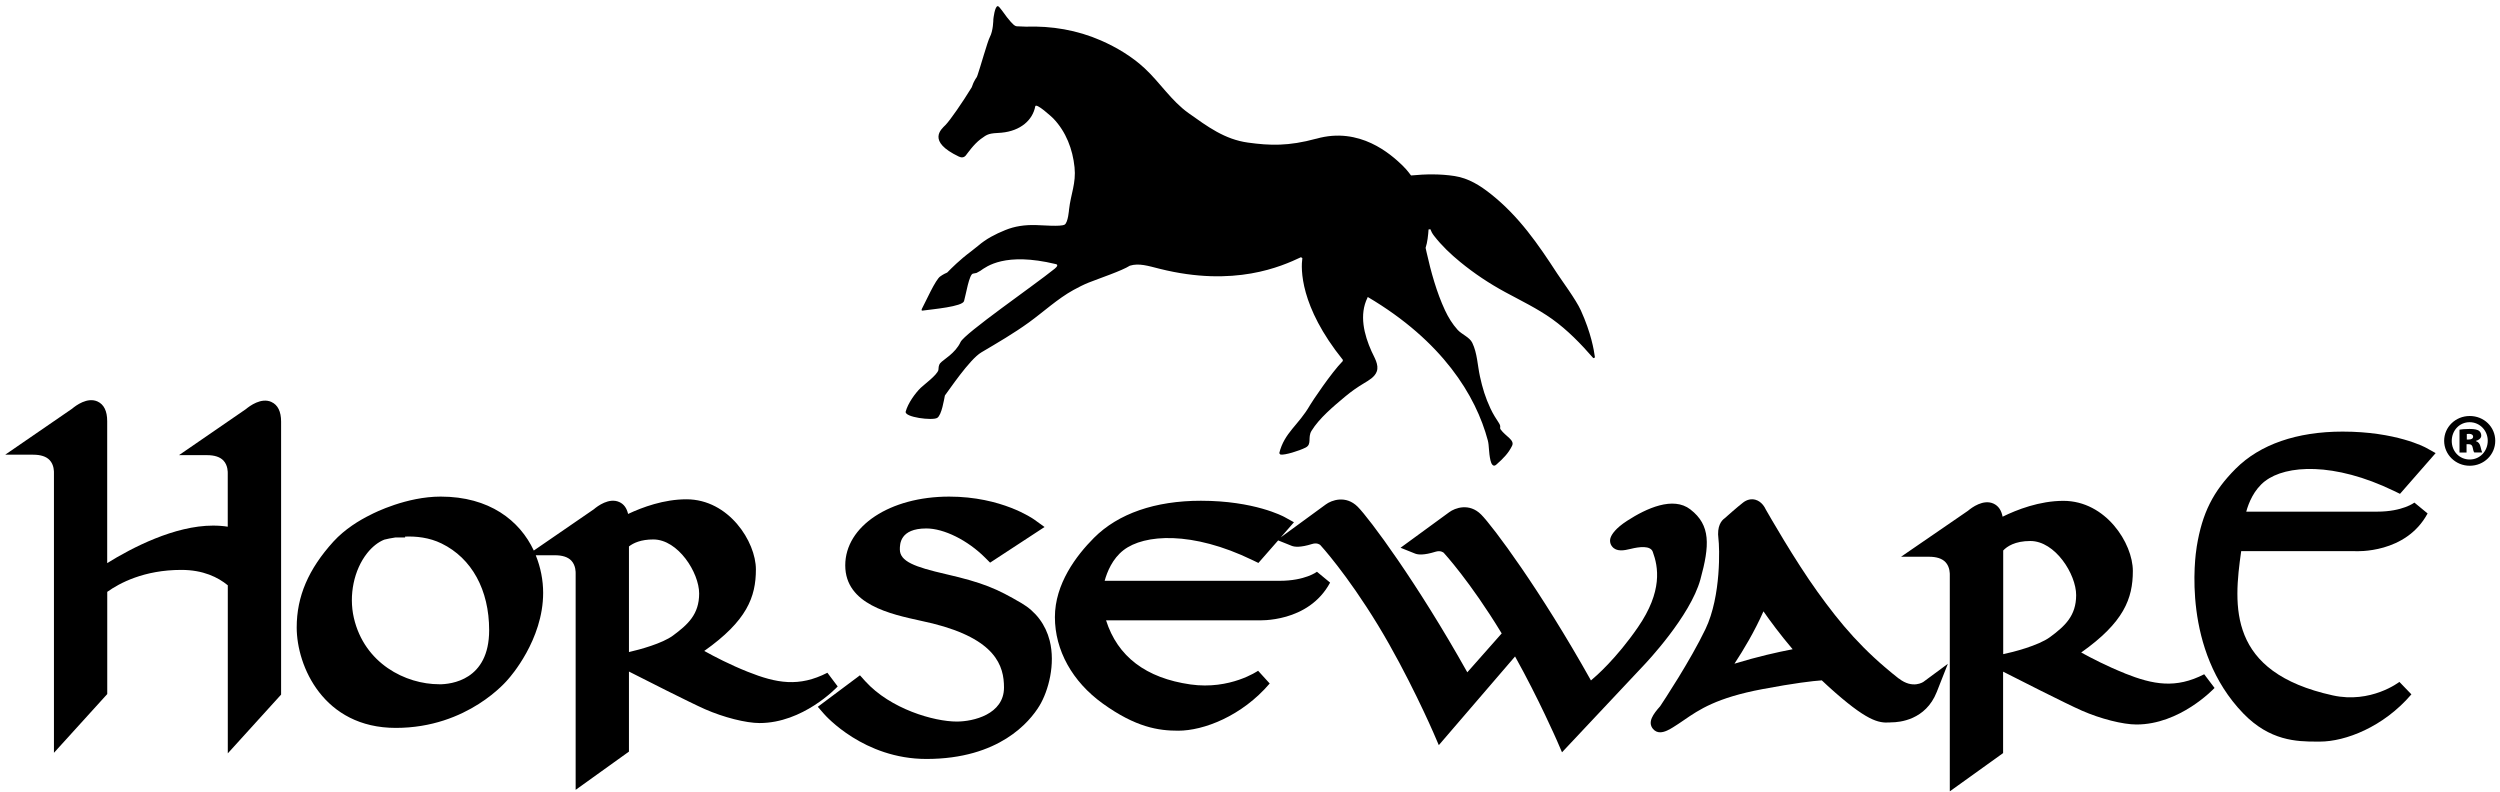
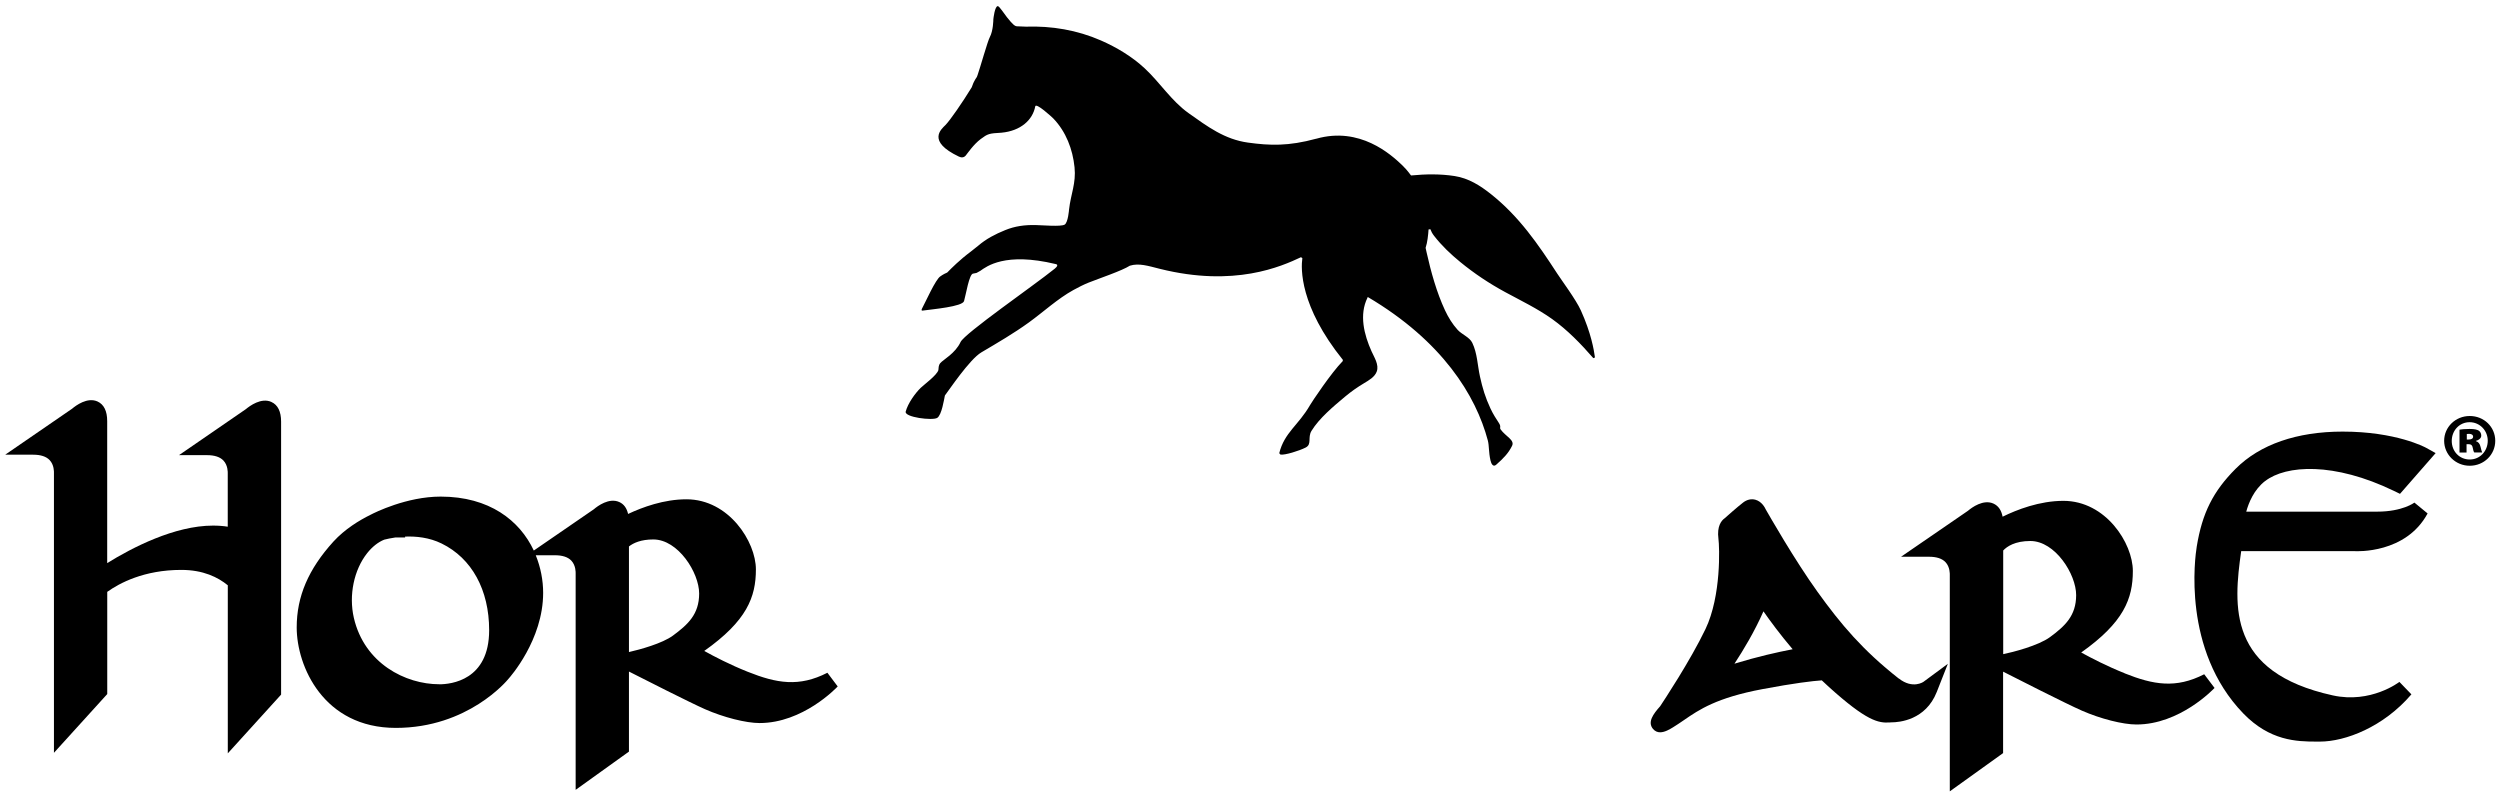
<svg xmlns="http://www.w3.org/2000/svg" id="Logo_Schwarz" data-name="Logo Schwarz" viewBox="0 0 500 158.35">
  <path d="M256.08,90.9l-.23-.26c1.02-4.14,3.85-5.59,6.15-9.61.37-.65,4.28-6.52,6.55-8.81l.02-.25c-8.65-10.74-8.4-18.27-8.1-20.34l-.27-.19c-3.91,1.84-13.3,6.06-28.22,2.33-2.39-.6-4.18-1.19-6.01-.63-1.6,1.02-6.1,2.53-8.24,3.38-1.05.42-2.05.94-3.04,1.48-3.16,1.74-5.97,4.36-8.9,6.48-3.04,2.2-6.28,4.08-9.51,5.99-2.38,1.39-6.66,7.83-7.28,8.6l-.03.07c-.15.68-.62,3.88-1.53,4.44-.92.58-6.62-.12-6.3-1.27.46-1.68,1.9-3.67,3-4.74.62-.61,3.26-2.53,3.54-3.56v-.04c.05-.35-.01-.88.38-1.35.58-.69,3-1.93,4.05-4.21.8-1.73,14.75-11.37,18.68-14.55,0,0,1.24-.87.33-1.05h0c-10.11-2.43-13.8.48-15.06,1.36l-.76.42c-.12.03-.36.07-.67.13-.79.02-1.47,4.34-1.82,5.5-.33,1.11-6.25,1.62-8.28,1.9-.3.04-.23-.23-.09-.48.62-1.12,2.7-5.84,3.65-6.38,0,0,.55-.42,1.35-.75l.15-.15c.69-.7,2.31-2.35,4.57-4.04.57-.45,1.04-.83,1.45-1.15,1.62-1.4,3.44-2.34,5.44-3.15,1.95-.8,3.91-1.05,6.01-1.01,1.43.03,5.06.36,5.86-.08.7-.4.89-3.02.89-3.03.35-3.08,1.43-5.27,1.1-8.44-.37-3.62-1.71-7.13-4.25-9.77-.27-.28-3.46-3.21-3.61-2.42-.5,2.73-2.93,4.92-6.76,5.27-2.49.14-2.73.21-4.15,1.27-1.43,1.07-2.67,2.91-2.85,3.11-.42.65-.99.65-1.51.4-6.46-3.08-3.53-5.47-2.7-6.3.95-.96,3.44-4.57,5.27-7.57l.3-.79.02-.05.17-.34c.15-.3.33-.59.52-.86l.16-.41c.53-1.51,2-6.76,2.44-7.57.69-1.27.71-3.46.71-3.58.01-.12.29-2.7.91-2.62.31.04,1.25,1.52,1.81,2.22,1.21,1.52,1.61,1.8,2.02,1.81.59.02,1.18.03,1.77.07,5.17-.17,10.24.68,15,2.76,3.15,1.38,6.22,3.22,8.75,5.57,3.07,2.85,5.34,6.52,8.79,8.97,3.79,2.69,7.21,5.25,11.89,5.89,4.35.6,8.06.74,13.63-.78h.03c8.67-2.46,14.88,3.09,17.21,5.34,1.16,1.12,1.67,2.01,1.74,2.01,2.88-.28,5.86-.33,8.72.12,2.8.44,5.1,1.9,7.3,3.65,5.58,4.45,9.34,9.91,13.21,15.86.84,1.3,3.75,5.21,4.72,7.36,2.05,4.53,2.61,7.86,2.82,9.41l-.32.14c-2.5-2.87-5.16-5.62-8.25-7.83-2.95-2.1-6.23-3.67-9.4-5.39-3.17-1.72-6.18-3.72-8.97-6.01-1.91-1.56-3.72-3.28-5.24-5.24-.35-.45-.58-.88-.74-1.32l-.36.05c-.07,1.06-.23,2.63-.58,3.63v.1c.07.33.13.61.19.86.86,3.85,2.01,8.01,3.68,11.58.66,1.41,1.48,2.75,2.52,3.9.84.93,2.4,1.47,2.94,2.61,1,2.08,1.04,4.49,1.53,6.72.52,2.37,1.07,4.19,2.1,6.4.52,1.12,1.18,2.14,1.64,2.83.6.89.1.95.4,1.37.99,1.39,2.87,2.11,2.28,3.28-.69,1.39-1.59,2.39-3.18,3.78-.59.51-.97-.14-1.14-.89-.37-1.64-.25-2.91-.52-3.95-2.39-9.02-9.12-19.92-24.03-28.72l-.04.14c-1.7,3.42-.69,7.4.81,10.74.54,1.2,1.53,2.69,1.04,4.03-.4,1.11-1.58,1.76-2.54,2.34-1.34.8-2.61,1.69-3.8,2.69-2.33,1.95-5.15,4.3-6.71,6.84-.82,1.34.15,2.68-1.19,3.35-1.34.67-4.12,1.52-4.99,1.4" />
-   <path d="M338.07,101.88c-3.44-2.66-8.77-.23-12.63,2.27-2.39,1.54-3.09,2.76-3.3,3.32-.24.61-.14,1.32.29,1.84.85,1.07,2.35.8,3.69.47,1.76-.44,3.96-.7,4.43.57,1.11,3.02,2.02,7.88-2.97,15.11-4.35,6.3-8.4,9.81-9.39,10.63-10.14-18.14-19.67-30.89-21.97-33.19-2.37-2.37-5.23-1.32-6.39-.45l-9.72,7.1,2.92,1.17c.58.23,1.75.35,4.06-.37,1.03-.32,1.58.14,1.66.21.05.06,5.25,5.69,11.52,16.01l.07.11h0s-5.13,5.8-6.88,7.78c-10.11-18.06-19.62-30.8-21.92-33.11-2.38-2.37-5.24-1.32-6.4-.45l-8.99,6.57,2.64-3.02-1.9-1.05c-.24-.13-6.03-3.25-16.71-3.25-9.14,0-16.53,2.56-21.38,7.41-3.56,3.57-7.82,9.22-7.82,15.86s3.49,12.91,9.56,17.28c6.63,4.78,11.17,5.44,15.1,5.44,5.09,0,12.73-2.92,18.3-9.44l-2.32-2.55c-.06.04-5.6,3.86-13.52,2.74-8.92-1.27-14.59-5.59-16.89-12.83h30.2c.42.02,10.27.53,14.61-7.54l-2.63-2.17s-2.34,1.81-7.46,1.81h-35c.49-1.78,1.55-4.41,3.77-6.13,4.16-3.22,13.74-3.85,25.78,1.98l1.2.58,3.95-4.51,2.72,1.09c.58.23,1.76.35,4.06-.37,1.03-.32,1.58.14,1.66.22.05.05,5.24,5.69,11.52,16,6.08,9.99,11.02,21.34,11.07,21.46l1.1,2.55,15.25-17.74c4.76,8.54,8.29,16.65,8.34,16.74l1.05,2.43,16.36-17.41c.38-.4,9.3-9.79,11.32-17.17,1.87-6.81,2.07-10.84-1.99-13.98" />
  <path d="M125.79,109.29c.88-.69,2.39-1.4,4.87-1.4,4.97,0,9.17,6.65,9.17,10.82s-2.27,6.21-5.23,8.4c-2.13,1.58-6.64,2.81-8.81,3.3v-21.12ZM87.85,136.85c-6.75,0-14.97-4.15-17.08-13.28-1.04-4.51.01-9.6,2.67-12.95,1.02-1.28,2.19-2.2,3.41-2.69.56-.14,1.33-.31,2.24-.44h1.94l-.02-.17c2.2-.09,4.84.17,7.31,1.38,6.04,2.95,9.51,9.28,9.51,17.34,0,10.04-7.65,10.82-9.99,10.82M167.54,137.29l-2.06-2.74c-5.67,2.9-10.14,2.12-15.95-.2-3.49-1.39-6.65-3.03-8.68-4.16,8.53-6.03,10.33-10.78,10.33-16.31s-5.41-14.02-13.89-14.02c-4.52,0-8.8,1.58-11.67,2.93-.27-1.16-.84-1.97-1.76-2.38-2.02-.92-4.33.79-5.1,1.45l-12,8.25c-2.82-6.02-8.89-10.79-18.63-10.79-6.81,0-13.21,3.21-13.99,3.62-2.3,1.13-5.17,2.88-7.45,5.37-5.01,5.52-7.35,10.98-7.35,17.18,0,7.77,5.38,20.09,19.82,20.09s22.27-9.48,22.54-9.82c.28-.31,6.93-7.78,6.93-17.18,0-2.53-.5-5.11-1.48-7.53h3.83c1.5,0,2.6.36,3.28,1.07.93.98.87,2.41.87,2.53v43.32l10.66-7.65v-16.01c3.08,1.57,12.29,6.24,15.21,7.53,3.7,1.63,8.19,2.77,10.91,2.77,8.66,0,15.34-7.01,15.62-7.31" />
  <path d="M358.53,129.85c-3.03.58-7.1,1.49-11.64,2.89,1.78-2.71,4.01-6.41,5.8-10.47,1.34,1.92,3.35,4.65,5.84,7.58M379.74,135.7c-7.2-5.66-11.55-10.82-16.22-17.31-4.61-6.4-9.78-15.48-10.34-16.45-.21-.46-.84-1.64-2.09-1.99-.84-.23-1.71-.03-2.47.56-1.15.89-3.25,2.75-3.72,3.17-.59.42-1.55,1.53-1.21,4.09.21,1.54.6,11.39-2.6,18.06-3.03,6.32-8.4,14.43-9.06,15.42-1.37,1.54-2.57,3.15-1.44,4.52.42.5.92.69,1.43.69.94,0,1.93-.6,2.57-.99.74-.45,1.45-.94,2.2-1.45,3.05-2.1,6.52-4.47,15.72-6.2,6.44-1.21,10-1.62,11.85-1.75.47.45.94.89,1.43,1.33,7.54,6.8,9.88,7.24,12.15,7.09l.34-.02c1.57,0,6.85-.44,9.07-6.07l2.22-5.64-4.87,3.6s-2.14,1.53-4.93-.66" />
  <path d="M400.65,110.09c.74-.79,2.33-1.89,5.42-1.89,4.97,0,9.16,6.65,9.16,10.82s-2.27,6.21-5.23,8.4c-2.33,1.72-7.52,3.04-9.36,3.41v-20.74ZM424.93,134.65c-3.49-1.39-6.65-3.03-8.69-4.15,8.53-6.03,10.33-10.78,10.33-16.31s-5.41-14.02-13.89-14.02c-4.78,0-9.31,1.77-12.16,3.17-.24-1.29-.84-2.17-1.82-2.62-2.03-.92-4.33.78-5.11,1.44l-13.38,9.19h5.6c1.5,0,2.6.36,3.28,1.07.93.97.87,2.41.87,2.53v43.32l10.66-7.65v-16.29c2.31,1.18,12.63,6.43,15.76,7.8,3.71,1.63,8.19,2.77,10.91,2.77,8.66,0,15.34-7.02,15.62-7.31l-2.07-2.74c-5.66,2.9-10.14,2.12-15.95-.2" />
  <path d="M54.28,80.39c-2.02-.92-4.33.79-5.11,1.44l-13.37,9.2h5.6c1.5,0,2.6.36,3.28,1.07.93.97.87,2.41.87,2.53v10.71c-.87-.14-1.85-.22-2.94-.22-7.71,0-16.23,4.44-21.17,7.5v-28.39c0-2.02-.65-3.34-1.93-3.93-2.02-.92-4.32.79-5.1,1.45l-13.37,9.19h5.6c1.5,0,2.6.36,3.28,1.07.93.97.87,2.41.87,2.52v56.03l10.66-11.75v-20.44c2.45-1.75,7.36-4.39,14.82-4.39,4.38,0,7.34,1.48,9.29,3.08v33.61l10.66-11.75v-54.59c0-2.02-.65-3.35-1.93-3.93" />
-   <path d="M204.28,120.62c-4.93-2.9-7.67-4.08-15.17-5.81-6.2-1.43-9.14-2.53-9.14-4.93,0-1.04,0-4.19,5.3-4.19,3.53,0,8.25,2.35,11.75,5.84l1,1,10.89-7.13-2.05-1.48c-.26-.18-6.51-4.6-17.03-4.6-11.85,0-20.78,5.91-20.78,13.75s9.09,9.76,15.1,11.08c.85.19,1.65.36,2.37.54,12.66,3.16,14.28,8.5,14.28,12.81,0,5.39-6.17,6.81-9.44,6.81-4.56,0-13.26-2.5-18.31-8.07l-1.06-1.18-8.43,6.3,1.23,1.41c.32.37,7.98,9.02,20.49,9.02,14.57,0,20.66-7.44,22.61-10.64,1.81-2.99,3.23-8.34,2.05-13.02-.82-3.22-2.77-5.82-5.65-7.51" />
  <path d="M453.03,96.21c4.16-3.21,13.73-3.85,25.78,1.98l1.19.58,7.13-8.15-1.89-1.05c-.24-.13-6.03-3.25-16.71-3.25-9.14,0-16.53,2.56-21.38,7.41-4.53,4.53-6.71,8.89-7.8,15.58-.34,2.08-2.96,20.67,9.3,33.37,5.31,5.49,10.67,5.64,14.66,5.64h.67c5.09,0,12.72-2.92,18.3-9.45l-2.4-2.49c-.06.05-5.7,4.38-13.32,2.7-21.08-4.63-19.88-17.85-18.32-28.85h22.67c.42.03,10.27.52,14.61-7.54l-2.64-2.17s-2.34,1.81-7.45,1.81h-26.18c.48-1.77,1.54-4.4,3.78-6.13" />
  <path d="M493.95,91.9c-2.08,0-3.6-1.64-3.6-3.71s1.52-3.75,3.57-3.75,3.63,1.67,3.63,3.71-1.52,3.75-3.6,3.75M493.95,83.2c-2.85,0-5.12,2.22-5.12,4.96s2.27,4.99,5.12,4.99,5.1-2.22,5.1-4.99-2.24-4.96-5.1-4.96" />
  <path d="M493.77,87.9h-.41v-1.1l.46-.03c.49,0,.8.2.8.58,0,.35-.34.55-.86.55M495.18,88.24v-.06c.64-.17,1.07-.58,1.07-1.04s-.2-.8-.49-1.01c-.34-.2-.81-.34-1.85-.34-.95,0-1.7.08-2.01.14v4.58h1.41v-1.67h.46c.46,0,.69.23.77.69.08.4.17.81.32.97h1.58c-.08-.17-.17-.43-.32-1.09-.15-.67-.43-1.01-.95-1.19" />
</svg>